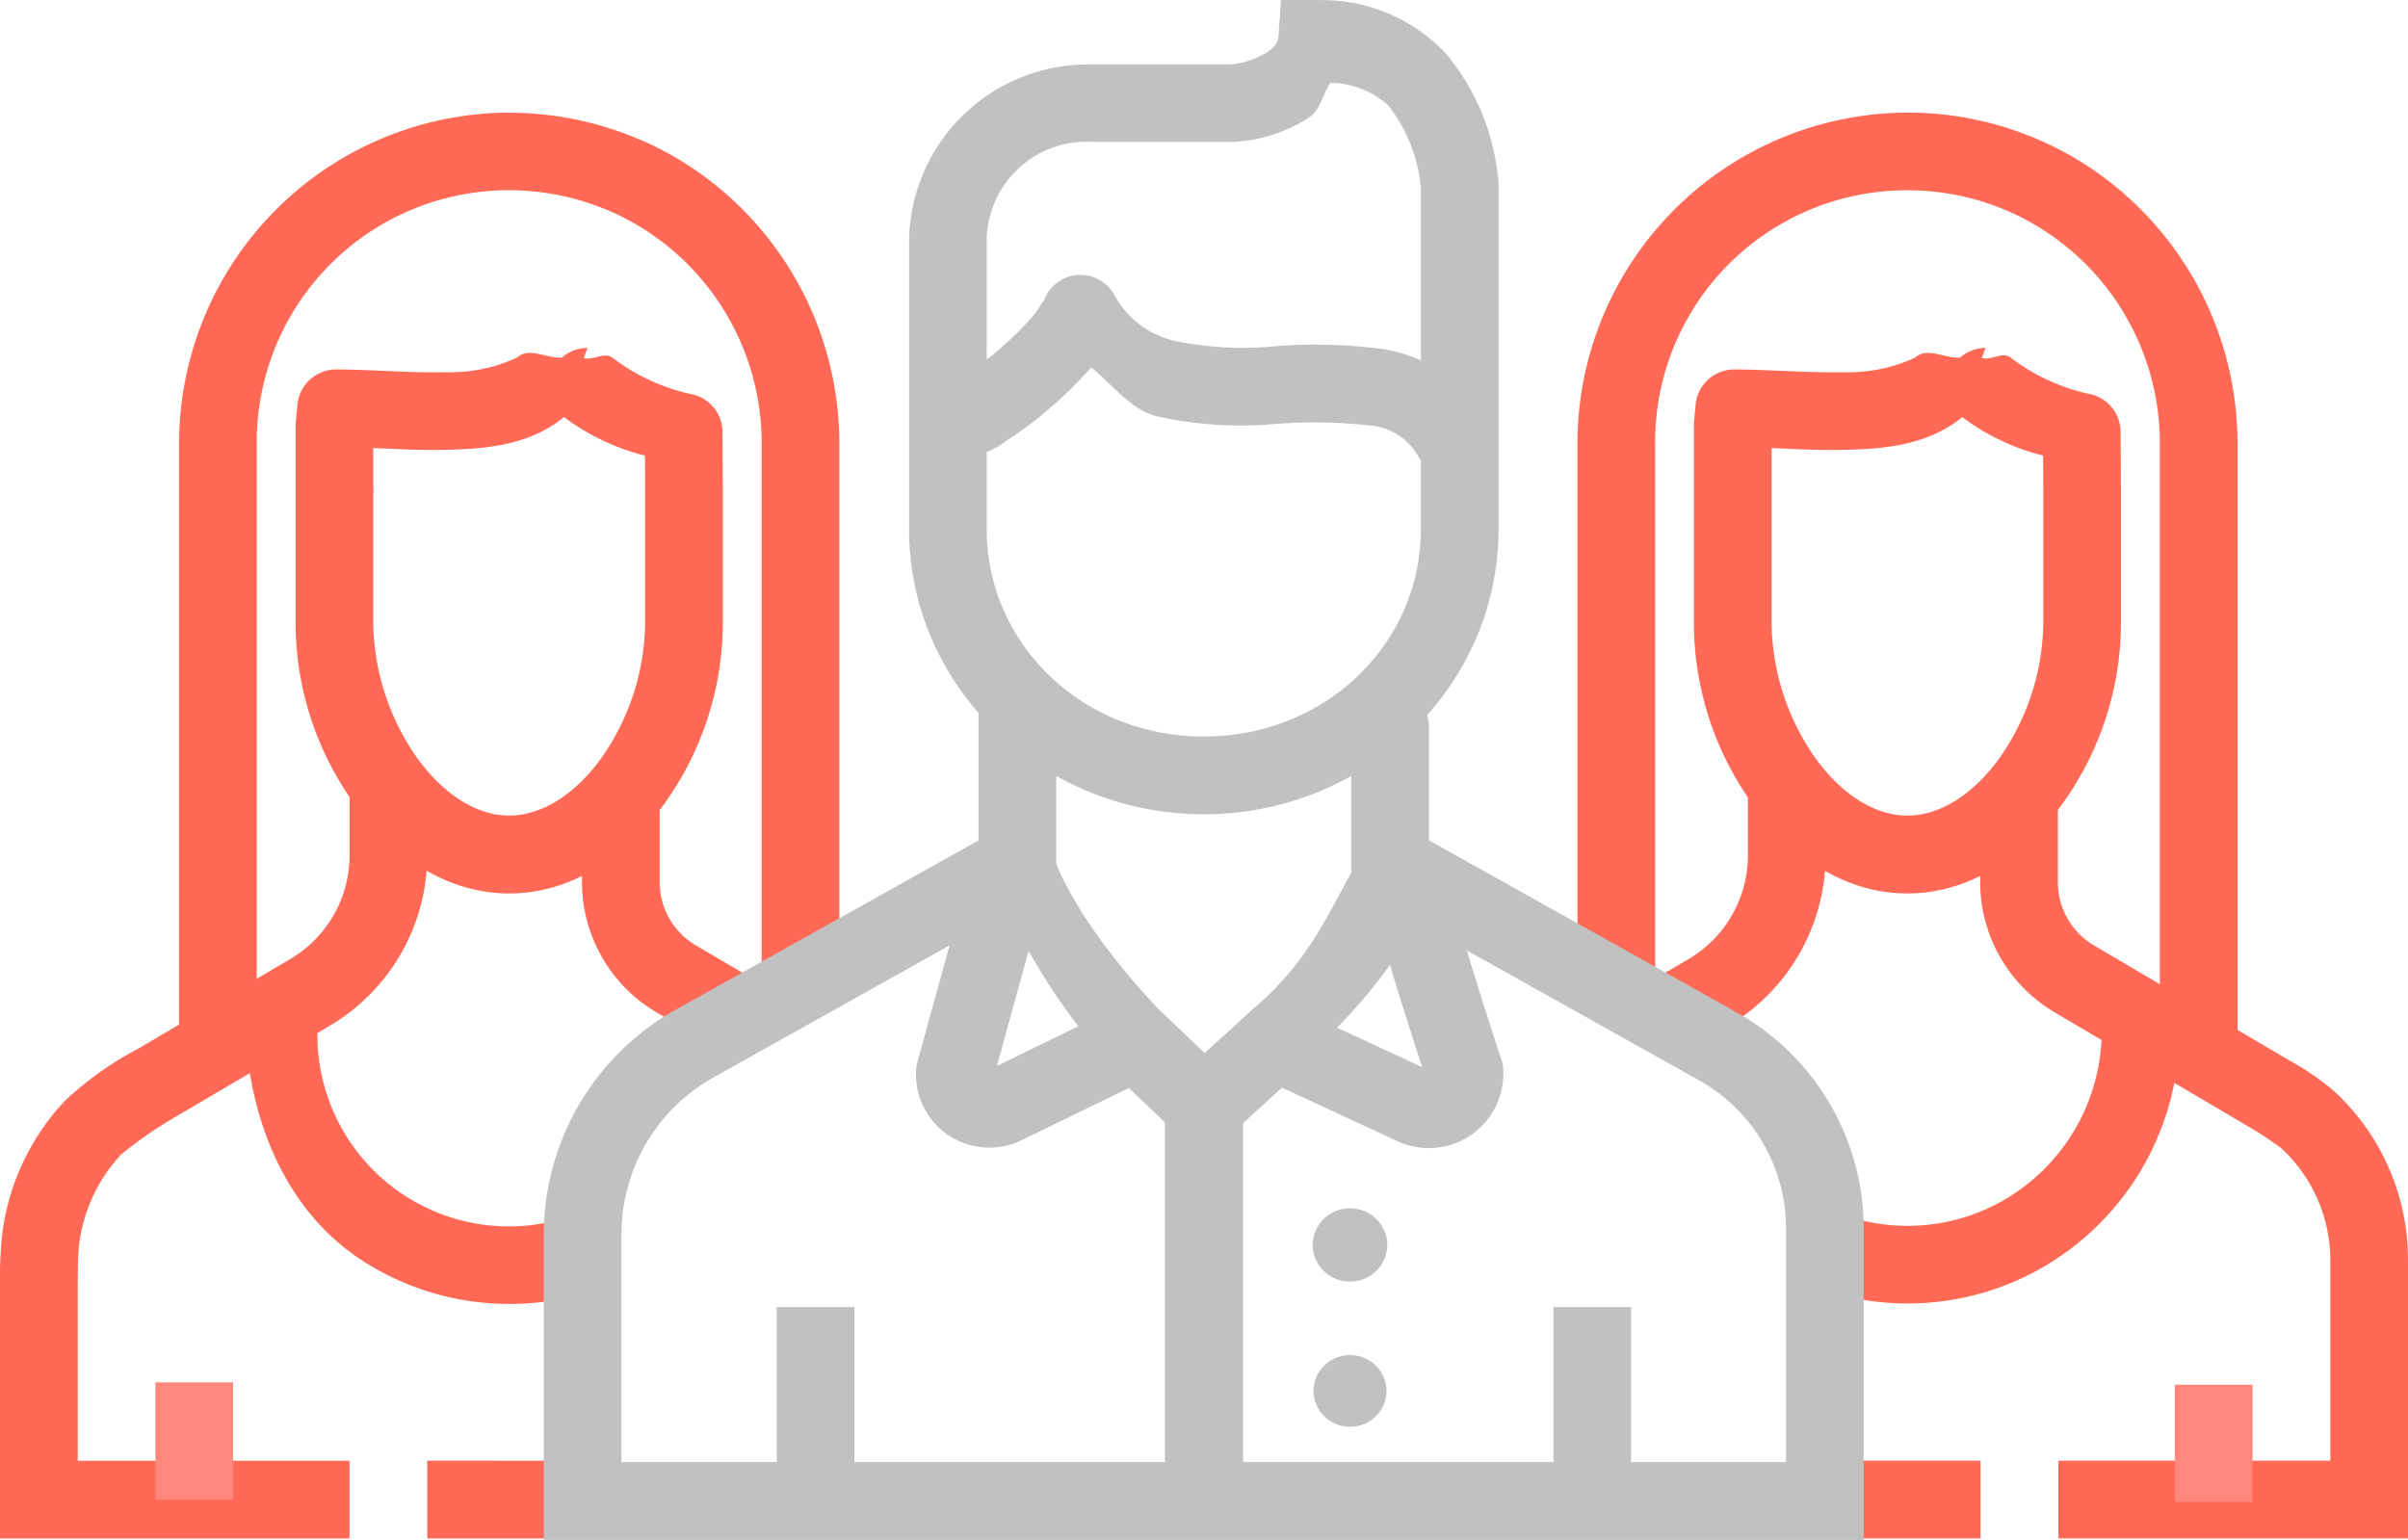
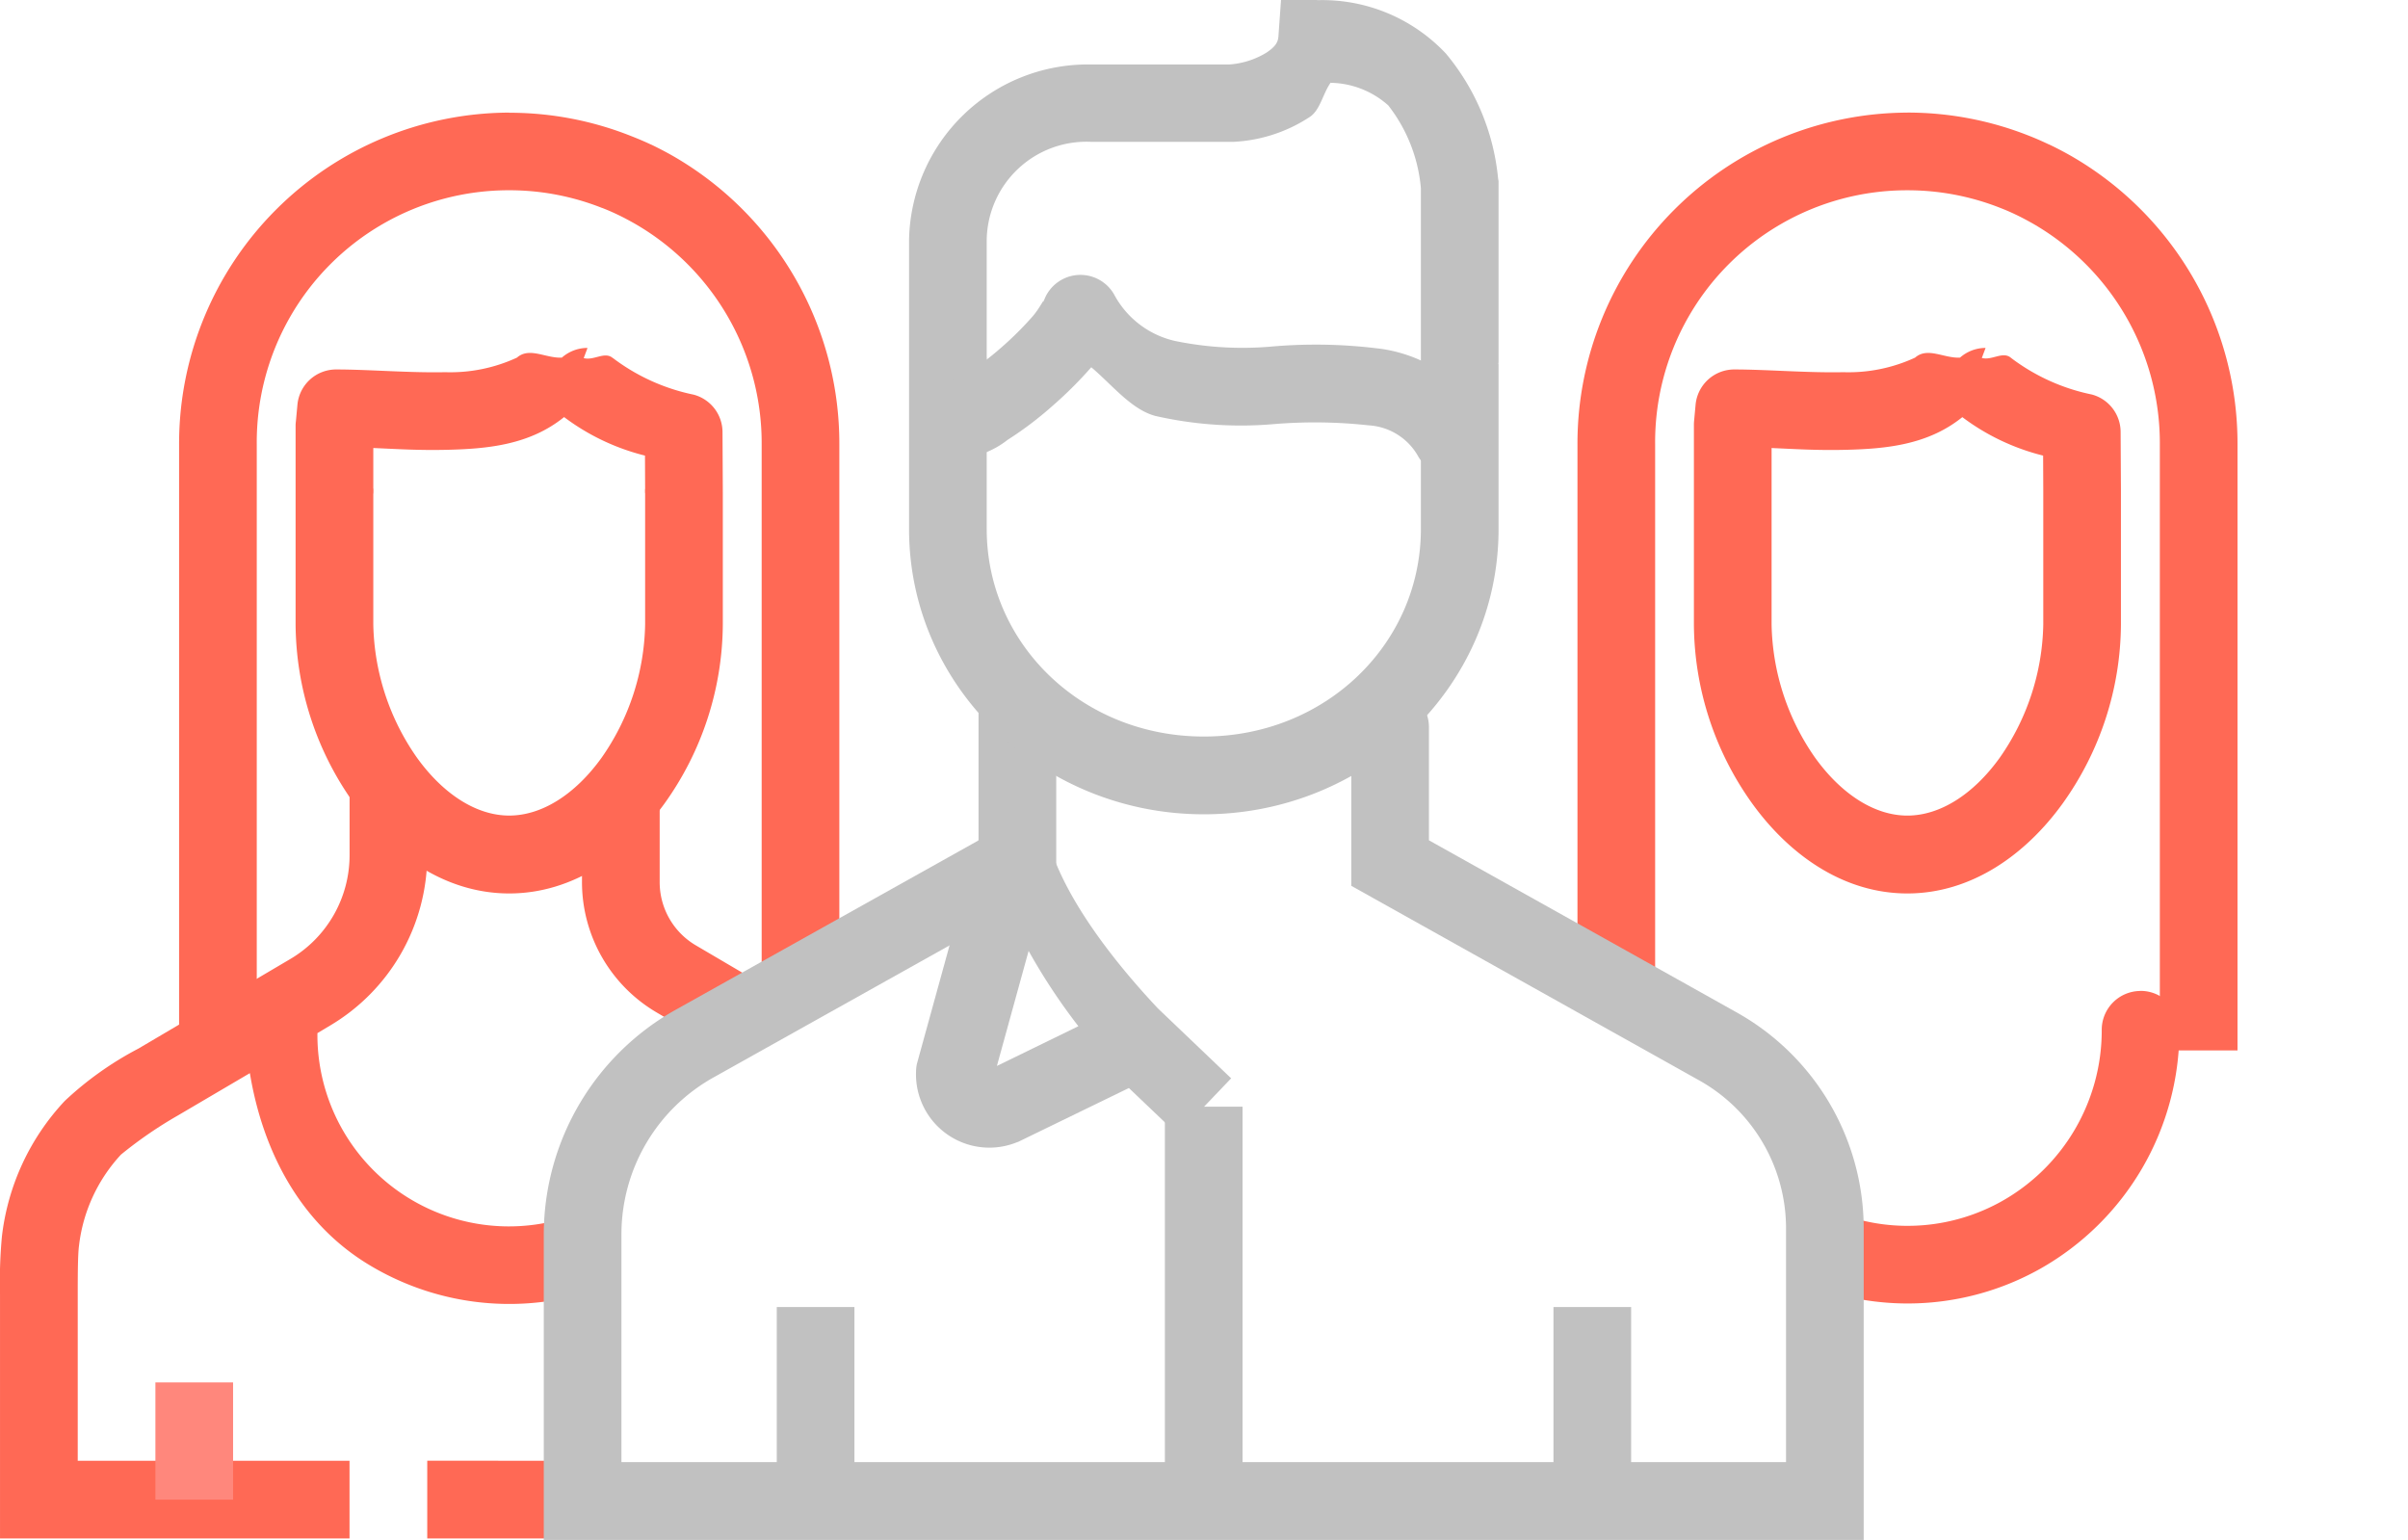
<svg xmlns="http://www.w3.org/2000/svg" width="143.854" height="92.006" viewBox="0 0 143.854 92.006">
  <g id="target" transform="translate(366.001 -1174.53)">
-     <path id="Path_83306" data-name="Path 83306" d="M27.153,16.33v3.933a7.2,7.2,0,0,1-3.534,6.208l-2.392,1.4,2.356,4,2.392-1.4a11.849,11.849,0,0,0,5.818-10.2V16.33Zm13.875,0v5.546a9.035,9.035,0,0,0,4.432,7.776l11.591,6.833a22.437,22.437,0,0,1,1.957,1.287A9.133,9.133,0,0,1,61.945,44.5c0,.051,0,.188,0,.272V56.45H45.7v4.64H66.585V44.768c0-.079,0-.21,0-.326a13.685,13.685,0,0,0-4.523-10.168,17.074,17.074,0,0,0-2.646-1.785l-11.6-6.833a4.382,4.382,0,0,1-2.148-3.779V16.33Zm-9.2,40.12v4.64h9.226V56.45Z" transform="translate(-288.732 1205.352)" fill="#ff6955" fill-rule="evenodd" />
-     <path id="Path_83307" data-name="Path 83307" d="M-338,1192.36v7.005h4.64v-7.005Z" transform="translate(101.924 64.901)" fill="#ff877c" fill-rule="evenodd" />
    <path id="Path_83308" data-name="Path 83308" d="M-325.98,1175.981a19.777,19.777,0,0,0-19.711,19.829v32.87h4.64v-32.87a15.045,15.045,0,0,1,15.071-15.189,15.068,15.068,0,0,1,5.564,1.06c.3.116.6.246.9.39.334.158.663.334.988.516A15.133,15.133,0,0,1-310.9,1195.8v36.213h4.64V1195.8a19.818,19.818,0,0,0-9.969-17.246q-.625-.355-1.287-.671h-.009c-.384-.181-.776-.358-1.187-.517h0a19.674,19.674,0,0,0-7.268-1.387Z" transform="translate(73.928 5.277)" fill="#ff6955" />
    <path id="Path_83309" data-name="Path 83309" d="M-326.773,1179.01a2.32,2.32,0,0,0-1.523.58c-.967.046-1.936-.653-2.682,0a9.484,9.484,0,0,1-4.287.87c-2.153.046-4.554-.163-6.516-.163a2.321,2.321,0,0,0-2.311,2.111l-.091.988c-.006.073-.01.145-.009.218v3.944c0-.06,0-.148,0,.074v7.912a18.539,18.539,0,0,0,3.489,10.694c2.187,3.026,5.414,5.365,9.262,5.365s7.084-2.339,9.271-5.365a18.538,18.538,0,0,0,3.489-10.694v-7.912c0-.144,0-.176,0-.065h0c0,.056,0,.14,0-.074l-.019-3.471a2.321,2.321,0,0,0-1.722-2.229,11.97,11.97,0,0,1-4.821-2.184c-.486-.427-1.14.167-1.749,0l.218-.58Zm-1.387,4.133a13.413,13.413,0,0,0,4.83,2.3l.009,2.048c0-.1,0-.078,0,.056v7.986a14.3,14.3,0,0,1-2.61,7.975c-1.587,2.2-3.577,3.443-5.51,3.443s-3.914-1.248-5.5-3.443a14.305,14.305,0,0,1-2.61-7.975v-7.911c0,.2,0,.093,0-.065v-2.566c1.4.06,2.728.148,4.4.107,2.431-.056,4.943-.292,7-1.957Zm10.616,34.287a2.319,2.319,0,0,0-2.284,2.347,11.71,11.71,0,0,1-5.945,10.2,11.517,11.517,0,0,1-9.479.833,2.32,2.32,0,0,0-2.338.382,2.32,2.32,0,0,0-.783,2.237,2.322,2.322,0,0,0,1.59,1.758,16.165,16.165,0,0,0,13.295-1.169,16.357,16.357,0,0,0,8.3-14.246,2.319,2.319,0,0,0-.682-1.671,2.319,2.319,0,0,0-1.674-.676Z" transform="translate(79.385 16.307)" fill="#ff6955" />
    <path id="Path_83310" data-name="Path 83310" d="M20.883,16.328V20.27a7.2,7.2,0,0,1-3.534,6.208L8.268,31.834a19.836,19.836,0,0,0-4.4,3.127A14.228,14.228,0,0,0,.112,43.072,29.181,29.181,0,0,0,0,46.506V61.1h20.88v-4.64H4.643V46.506c0-.888,0-2.327.073-2.873a9.643,9.643,0,0,1,2.51-5.465,24.985,24.985,0,0,1,3.4-2.338l4.3-2.529c.763,4.609,2.95,8.882,7.005,11.383a16.192,16.192,0,0,0,13.123,1.731l-1.332-4.45A11.44,11.44,0,0,1,18.962,30.91l.743-.444a11.848,11.848,0,0,0,5.818-10.2V16.328Zm13.884.009v5.546A9.034,9.034,0,0,0,39.2,29.659l3.743,2.2,2.356-4-3.743-2.2a4.381,4.381,0,0,1-2.148-3.779V16.337Zm-9.244,40.12V61.1h9.57v-4.64Z" transform="translate(-366 1205.345)" fill="#ff6955" fill-rule="evenodd" />
    <path id="Path_83311" data-name="Path 83311" d="M-364,1192.33v7.006h4.64v-7.006Z" transform="translate(7.283 64.792)" fill="#ff877c" fill-rule="evenodd" />
    <path id="Path_83312" data-name="Path 83312" d="M-343.975,1175.98a19.785,19.785,0,0,0-19.72,19.828v36.205h4.64v-36.205a15.053,15.053,0,0,1,15.08-15.189,15.025,15.025,0,0,1,5.555,1.06h.009c.3.116.6.246.9.39.334.158.663.334.988.516a15.133,15.133,0,0,1,7.631,13.213v32.879h4.64V1195.8a19.818,19.818,0,0,0-9.969-17.246c-.417-.237-.845-.459-1.287-.671h-.009c-.38-.181-.78-.348-1.187-.508a19.674,19.674,0,0,0-7.268-1.387Z" transform="translate(8.393 5.278)" fill="#ff6955" />
    <path id="Path_83313" data-name="Path 83313" d="M-344.768,1179.01a2.321,2.321,0,0,0-1.523.58c-.968.046-1.935-.654-2.682,0a9.482,9.482,0,0,1-4.287.87c-2.152.046-4.554-.163-6.516-.163a2.321,2.321,0,0,0-2.311,2.111l-.091.988q-.014.109-.018.218v3.87c0,.162.009.283.009.074,0-.06-.009-.148-.009.074v7.912a18.546,18.546,0,0,0,3.5,10.694c2.187,3.026,5.414,5.365,9.262,5.365s7.084-2.339,9.271-5.365a18.539,18.539,0,0,0,3.489-10.694v-7.912c0-.12-.009-.1-.009-.055h0s0-.047,0,0,.009.116.009-.074l-.018-3.471a2.32,2.32,0,0,0-1.722-2.229,11.983,11.983,0,0,1-4.821-2.185h-.009c-.485-.422-1.134.167-1.74,0l.218-.58Zm-1.386,4.133a13.412,13.412,0,0,0,4.83,2.3l.009,2.048c0-.1-.009-.074-.009.056,0,.255.009.144.009.074v7.911a14.3,14.3,0,0,1-2.61,7.975c-1.587,2.2-3.577,3.443-5.51,3.443s-3.914-1.248-5.5-3.443a14.314,14.314,0,0,1-2.619-7.975v-7.911c0,.2.009.093.009-.065,0-.255-.009-.143-.009-.074v-2.492c1.4.06,2.734.148,4.4.107,2.431-.056,4.943-.292,7-1.957Z" transform="translate(13.854 16.307)" fill="#ff6955" />
    <path id="Path_83314" data-name="Path 83314" d="M-356,1191.36v11.863h4.64V1191.36Zm46.4,0v10.576h4.64V1191.36Z" transform="translate(36.403 61.261)" fill="#c1c1c1" fill-rule="evenodd" />
-     <path id="Path_83315" data-name="Path 83315" d="M-344.639,1192.274a2.209,2.209,0,0,1-2.232,2.185,2.208,2.208,0,0,1-2.23-2.185,2.209,2.209,0,0,1,2.231-2.185,2.208,2.208,0,0,1,2.231,2.185Zm-.046,8.723a2.161,2.161,0,0,1-2.183,2.138,2.162,2.162,0,0,1-2.184-2.139,2.162,2.162,0,0,1,2.184-2.138,2.16,2.16,0,0,1,2.183,2.138Z" transform="translate(61.517 56.636)" fill="#c1c1c1" />
-     <path id="Path_83316" data-name="Path 83316" d="M-351,1188.78v25.2h4.64v-25.2Z" transform="translate(54.618 51.87)" fill="#c1c1c1" fill-rule="evenodd" />
    <path id="Path_83317" data-name="Path 83317" d="M-351,1188.78v25.158h4.64V1188.78Z" transform="translate(54.589 51.87)" fill="#c1c1c1" fill-rule="evenodd" />
-     <path id="Path_83318" data-name="Path 83318" d="M-339.3,1185.357c-2.169,3.339-3.123,6.867-7.123,10.2h.009l-4.422,4.024,3.127,3.435,3.108-2.837,7.051,3.272h.019a4.445,4.445,0,0,0,6.135-4.513l-.028-.218-.072-.209s-.98-2.993-1.921-6.054c-.471-1.53-.926-3.076-1.241-4.241-.158-.583-.282-1.076-.344-1.377-.032-.153-.046-.265-.046-.255s.326-.093-.218,1.024l-4.033-2.275Zm1.151,7.486c.107.353.19.643.3,1,.8,2.589,1.369,4.334,1.622,5.111l-5.084-2.356a31.75,31.75,0,0,0,3.163-3.752Z" transform="translate(55.185 39.332)" fill="#c1c1c1" fill-rule="evenodd" />
    <path id="Path_83319" data-name="Path 83319" d="M-348.559,1183.86l-5.592,20.291-.028.172a4.382,4.382,0,0,0,6.045,4.477h.019l6.634-3.226,2.909,2.773,3.2-3.353-4.377-4.178c-2.748-2.924-5.405-6.44-6.425-9.588l-2.383-7.359Zm1.088,13.521a35.96,35.96,0,0,0,2.972,4.5l-4.867,2.374Z" transform="translate(42.92 33.961)" fill="#c1c1c1" fill-rule="evenodd" />
    <path id="Path_83320" data-name="Path 83320" d="M-330.743,1183.231a2.32,2.32,0,0,0-2.284,2.356v7.486l-18.034,10.087A15.415,15.415,0,0,0-359,1216.581v18.288h78.853v-18.641a14.812,14.812,0,0,0-7.631-12.9l-2.655-1.487-15.687-8.773v-6.76a2.32,2.32,0,0,0-2.32-2.32,2.32,2.32,0,0,0-2.32,2.32v9.479l18.062,10.1,2.655,1.487a10.137,10.137,0,0,1,5.256,8.845v14H-354.36v-13.648a10.737,10.737,0,0,1,5.565-9.371l20.409-11.419v-10.2a2.322,2.322,0,0,0-.679-1.677,2.321,2.321,0,0,0-1.677-.679Z" transform="translate(25.484 31.667)" fill="#c1c1c1" fill-rule="evenodd" />
    <path id="Path_83321" data-name="Path 83321" d="M-329.919,1174.53h-2.157l-.154,2.157c-.023.366-.172.622-.716.988a4.907,4.907,0,0,1-2.22.707h-8.319a10.683,10.683,0,0,0-10.812,10.495v7.268c0,.32.009.4.009.083a.915.915,0,0,0-.009.1v9.815c0,9.449,7.942,17.038,17.609,17.038s17.608-7.589,17.608-17.038v-9.815c0-.047-.009-.047-.009-.074h0c0-.047.009-.047.009-.093v-10.811l-.028-.153a13.666,13.666,0,0,0-3.118-7.467,10.134,10.134,0,0,0-7.694-3.19Zm.816,4.948a5.3,5.3,0,0,1,3.435,1.35,9.359,9.359,0,0,1,1.948,4.948v10.34c0,.047-.009.065-.009.112h0a.693.693,0,0,0,.009.107v9.8c0,6.861-5.7,12.4-12.969,12.4s-12.969-5.536-12.969-12.4V1196.3c0-.046.009-.051.009-.083h0c0-.543-.009-.353-.009-.093v-7.268a5.957,5.957,0,0,1,6.172-5.854h8.609a9.094,9.094,0,0,0,4.522-1.487c.63-.422.771-1.384,1.251-2.057Z" transform="translate(42.603 0)" fill="#c1c1c1" />
    <path id="Path_83322" data-name="Path 83322" d="M-344.32,1178.071a2.32,2.32,0,0,0-2.329,1.7c.12-.441-.133.209-.616.77a19.7,19.7,0,0,1-1.876,1.867,17.314,17.314,0,0,1-2.084,1.577c-.6.371-1.182.417-.653.417a2.321,2.321,0,0,0-2.32,2.321,2.32,2.32,0,0,0,2.32,2.32,5.193,5.193,0,0,0,3.109-1.115,21.088,21.088,0,0,0,2.673-2.021,24.013,24.013,0,0,0,2.329-2.32c1.264,1.07,2.387,2.52,3.824,2.909a23,23,0,0,0,7.069.49,29.527,29.527,0,0,1,5.691.074,3.628,3.628,0,0,1,2.954,1.867,2.319,2.319,0,0,0,3.177.82,2.32,2.32,0,0,0,.82-3.177,8.782,8.782,0,0,0-6.126-4.069,30.207,30.207,0,0,0-6.706-.144,19.946,19.946,0,0,1-5.673-.334,5.5,5.5,0,0,1-3.679-2.809,2.319,2.319,0,0,0-1.9-1.142Z" transform="translate(42.959 12.884)" fill="#c1c1c1" fill-rule="evenodd" />
  </g>
</svg>